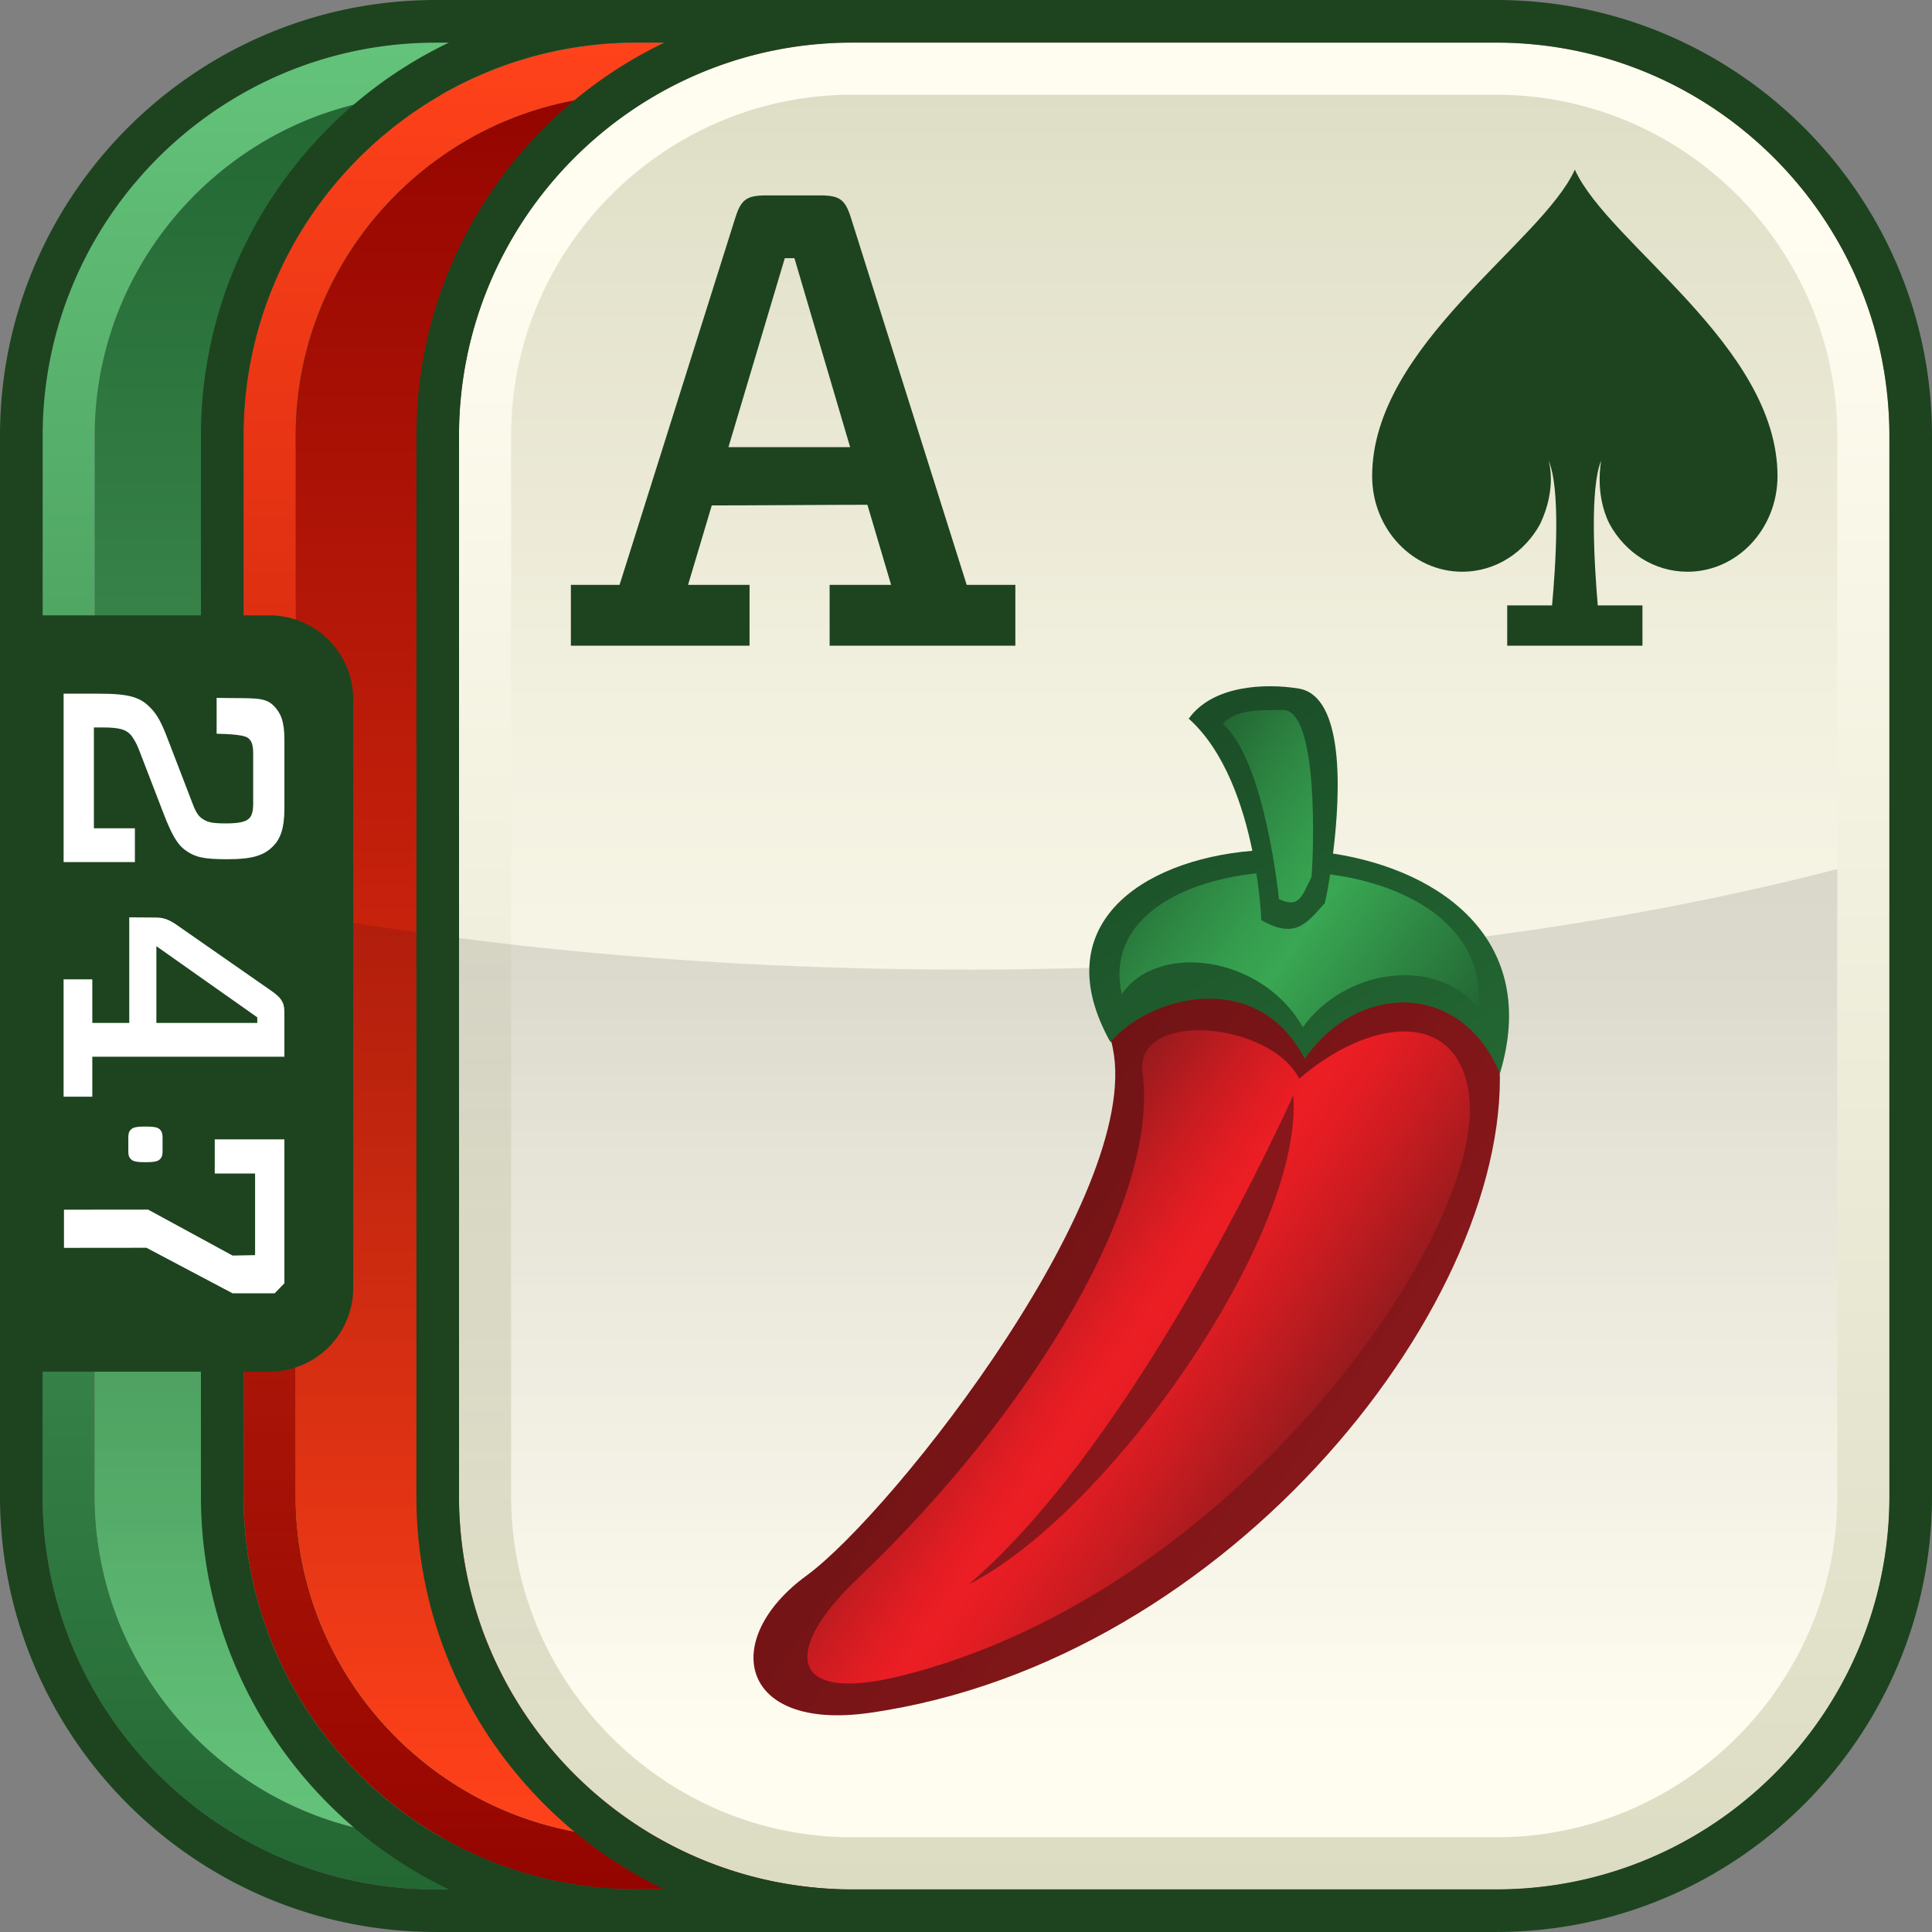
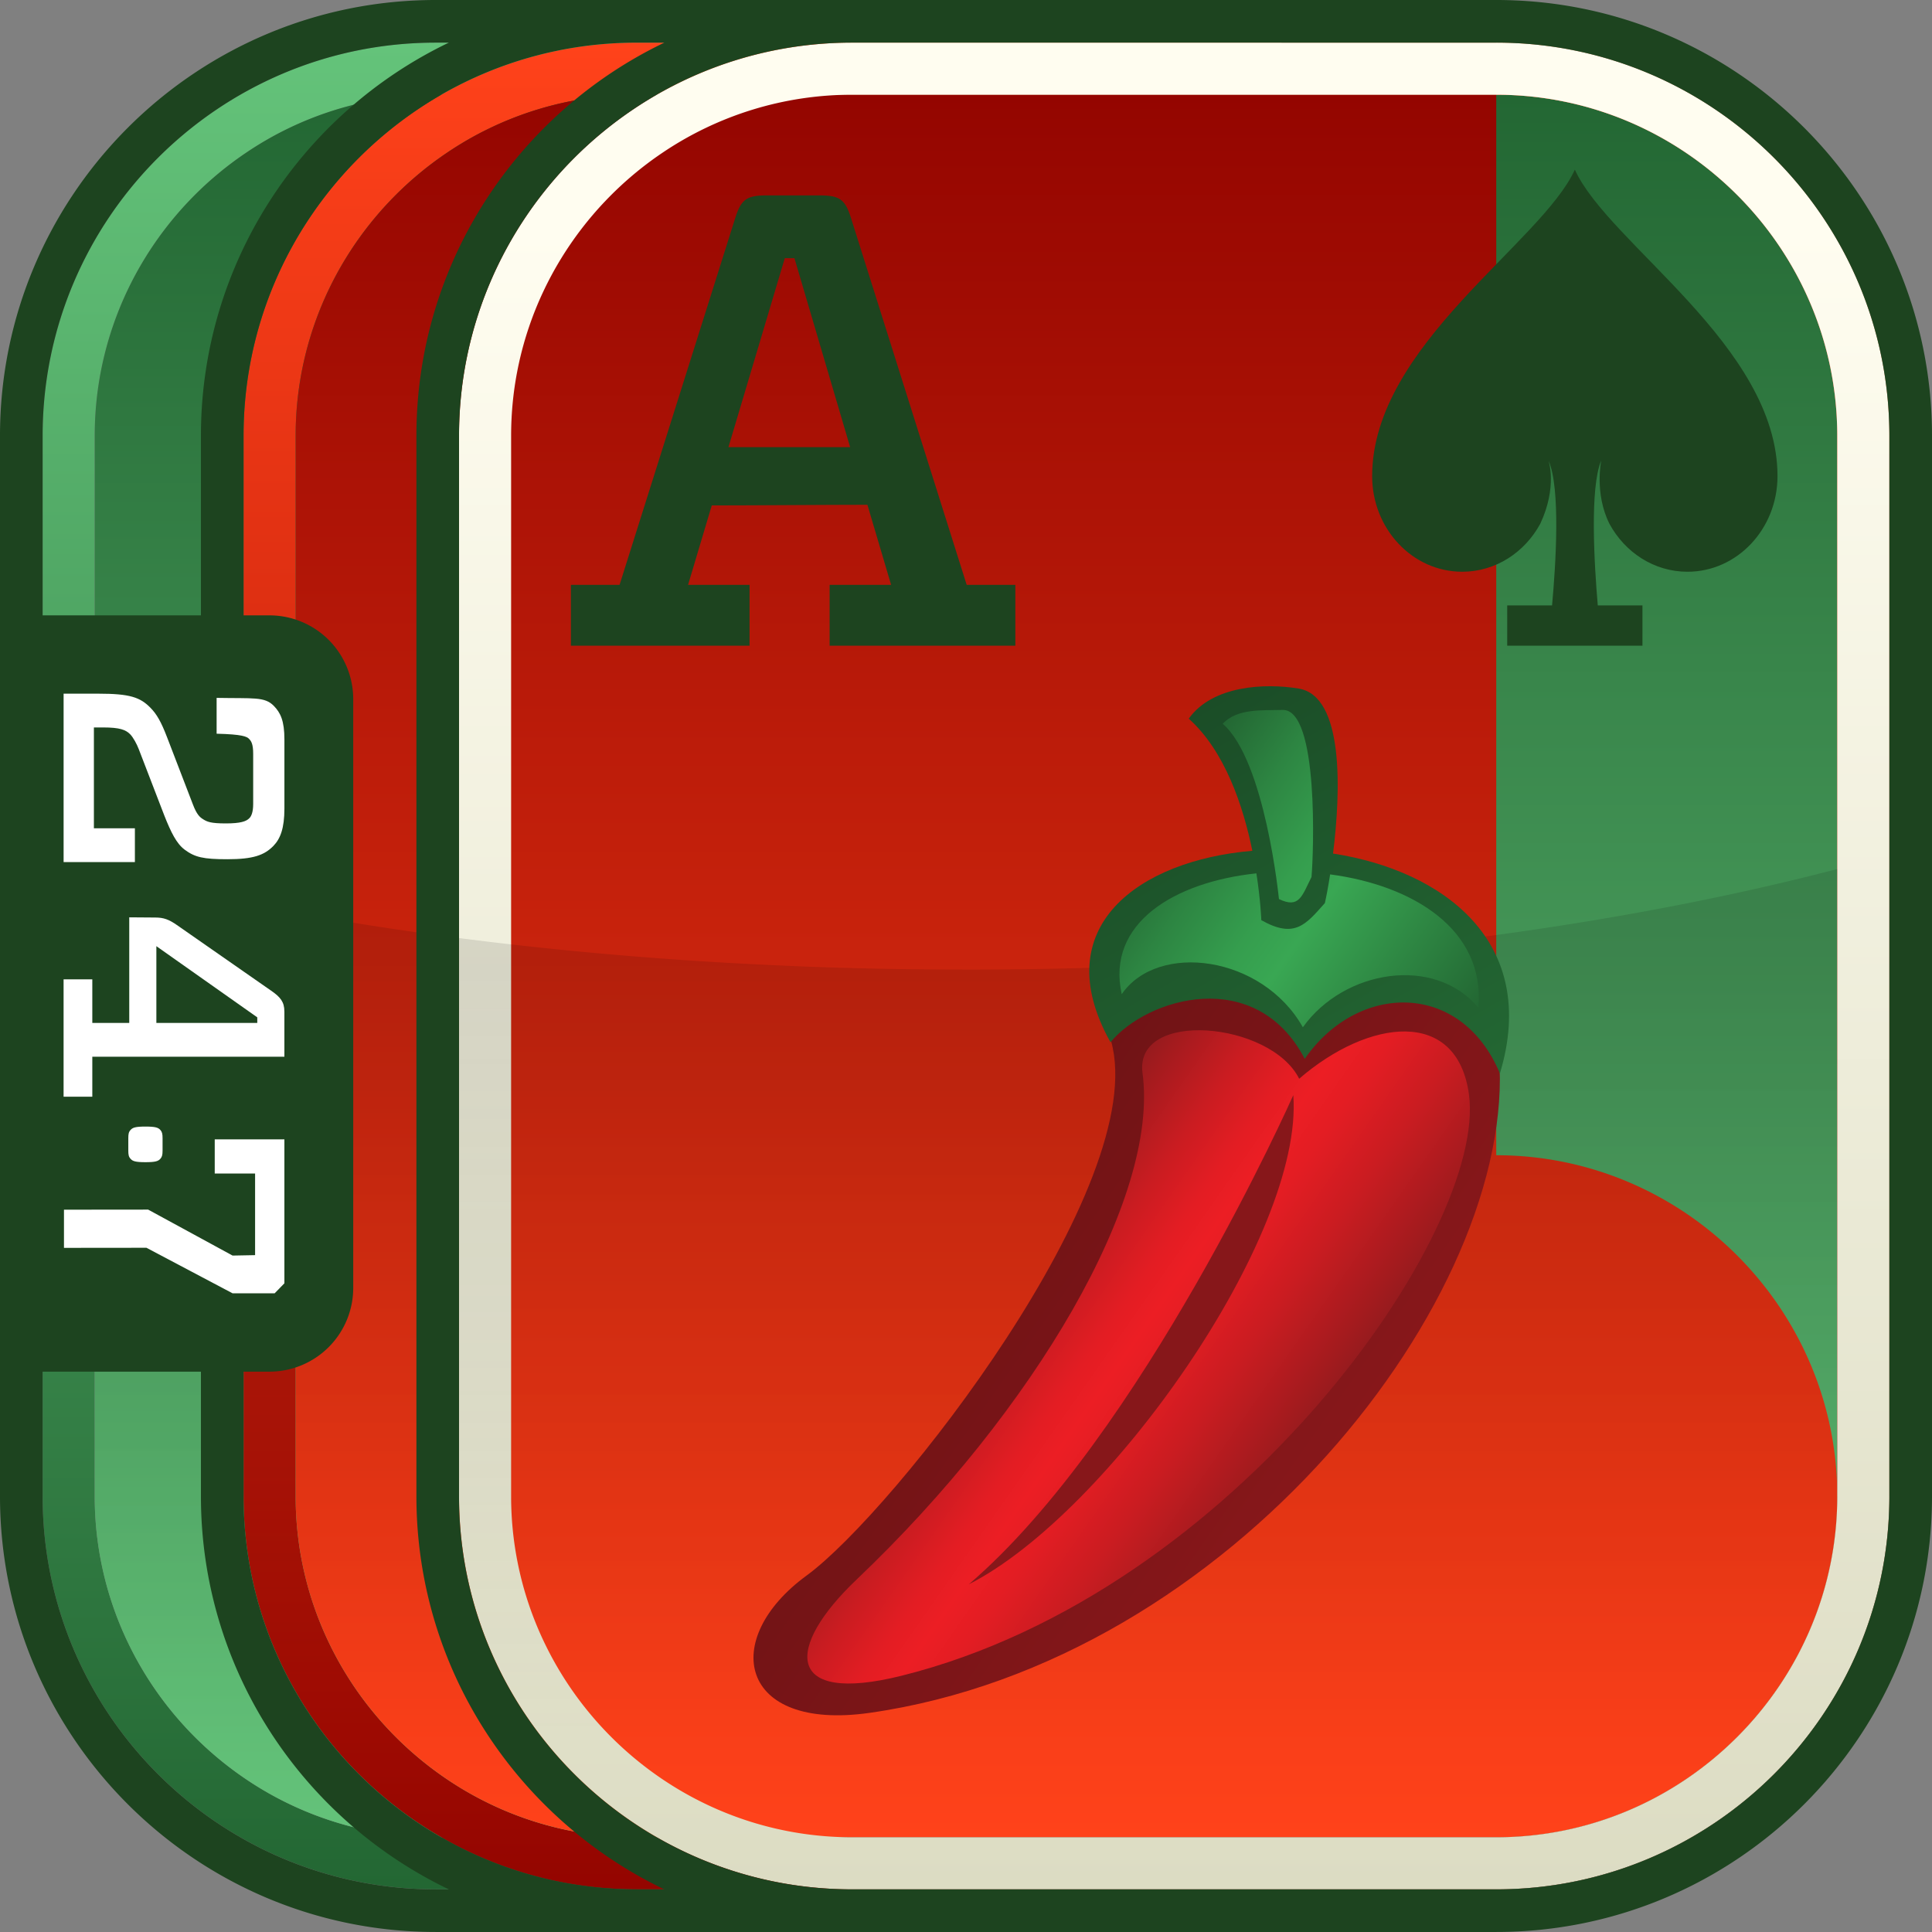
<svg xmlns="http://www.w3.org/2000/svg" width="90" height="90" viewBox="0 0 90 90">
  <rect x="0" y="0" width="90" height="90" fill="#808080" stroke="none" />
  <defs>
    <linearGradient id="a" x1="1396.258" y1="1.509" x2="1396.258" y2="-84.519" gradientTransform="translate(-1351.258 86.505)" gradientUnits="userSpaceOnUse">
      <stop offset="0" stop-color="#236733" />
      <stop offset="1" stop-color="#64c37a" />
    </linearGradient>
    <linearGradient id="b" x1="155.875" y1="-174.957" x2="155.875" y2="-256.131" gradientTransform="translate(-110.875 260.544)" gradientUnits="userSpaceOnUse">
      <stop offset="0" stop-color="#64c37a" />
      <stop offset="1" stop-color="#236733" />
    </linearGradient>
    <linearGradient id="c" x1="1400.938" y1="1.509" x2="1400.938" y2="-84.519" gradientTransform="translate(-1351.258 86.505)" gradientUnits="userSpaceOnUse">
      <stop offset="0" stop-color="#940500" />
      <stop offset="1" stop-color="#ff421a" />
    </linearGradient>
    <linearGradient id="d" x1="160.555" y1="-174.957" x2="160.555" y2="-256.131" gradientTransform="translate(-110.875 260.544)" gradientUnits="userSpaceOnUse">
      <stop offset="0" stop-color="#ff421a" />
      <stop offset="1" stop-color="#940500" />
    </linearGradient>
    <linearGradient id="e" x1="116.991" y1="94.496" x2="116.991" y2="8.467" gradientTransform="translate(-62.292 -6.481)" gradientUnits="userSpaceOnUse">
      <stop offset=".1" stop-color="#fffdf0" />
      <stop offset=".365" stop-color="#fbf9eb" />
      <stop offset=".639" stop-color="#f2f0df" />
      <stop offset=".916" stop-color="#e2e1ca" />
      <stop offset="1" stop-color="#dcdcc3" />
    </linearGradient>
    <linearGradient id="f" x1="1405.957" y1="1.509" x2="1405.957" y2="-84.519" gradientTransform="translate(-1351.258 86.505)" gradientUnits="userSpaceOnUse">
      <stop offset="0" stop-color="#dcdcc3" />
      <stop offset=".9" stop-color="#fffdf0" />
    </linearGradient>
    <linearGradient id="g" x1="1396.258" y1="-.918" x2="1396.258" y2="-46.023" gradientTransform="translate(-1351.258 86.505)" gradientUnits="userSpaceOnUse">
      <stop offset=".1" stop-opacity="0" />
      <stop offset=".9" stop-opacity=".11" />
    </linearGradient>
    <linearGradient id="h" x1="-1.271" y1="447.412" x2="16.179" y2="459.631" gradientTransform="translate(45.342 -390.929)" gradientUnits="userSpaceOnUse">
      <stop offset="0" stop-color="#6f1315" />
      <stop offset="1" stop-color="#87171a" />
    </linearGradient>
    <linearGradient id="i" x1="1.055" y1="449.897" x2="14.347" y2="459.204" gradientTransform="translate(45.342 -390.929)" gradientUnits="userSpaceOnUse">
      <stop offset="0" stop-color="#971b1e" />
      <stop offset=".049" stop-color="#a31b1e" />
      <stop offset=".225" stop-color="#ca1c21" />
      <stop offset=".364" stop-color="#e31d23" />
      <stop offset=".45" stop-color="#ec1e24" />
      <stop offset=".555" stop-color="#e31d23" />
      <stop offset=".726" stop-color="#ca1c21" />
      <stop offset=".94" stop-color="#a31b1e" />
      <stop offset="1" stop-color="#971b1e" />
    </linearGradient>
    <linearGradient id="j" x1="8.261" y1="425.124" x2="19.175" y2="444.027" gradientTransform="translate(45.342 -390.929)" gradientUnits="userSpaceOnUse">
      <stop offset="0" stop-color="#1b4d27" />
      <stop offset="1" stop-color="#236733" />
    </linearGradient>
    <linearGradient id="k" x1="8.528" y1="429.057" x2="22.735" y2="439.004" gradientTransform="translate(45.342 -390.929)" gradientUnits="userSpaceOnUse">
      <stop offset="0" stop-color="#236733" />
      <stop offset=".191" stop-color="#2d8542" />
      <stop offset=".383" stop-color="#359e4e" />
      <stop offset=".5" stop-color="#39a753" />
      <stop offset="1" stop-color="#236733" />
    </linearGradient>
  </defs>
  <path d="M69.701 1.986H20.299c-10.098 0-18.313 8.215-18.313 18.313V69.7c0 10.098 8.215 18.313 18.313 18.313H69.7c10.098 0 18.313-8.215 18.313-18.313V20.299c0-10.098-8.215-18.313-18.313-18.313Zm15.886 67.715c0 8.738-7.149 15.886-15.886 15.886H20.299c-3.277 0-6.33-1.005-8.866-2.723a16.104 16.104 0 0 1-3.381-3.074 15.968 15.968 0 0 1-2.386-3.922A15.736 15.736 0 0 1 4.412 69.7V20.299c0-.546.028-1.086.082-1.618.49-4.791 3.133-8.969 6.938-11.545a15.772 15.772 0 0 1 8.866-2.723h49.401c8.738 0 15.886 7.149 15.886 15.886V69.7Z" fill="url(#a)" />
  <path d="M69.701 4.413H20.299a15.729 15.729 0 0 0-8.866 2.723C7.628 9.712 4.986 13.89 4.495 18.681a15.735 15.735 0 0 0-.082 1.618V69.7c0 2.184.447 4.27 1.254 6.168a15.968 15.968 0 0 0 2.386 3.922 16.104 16.104 0 0 0 3.381 3.074 15.767 15.767 0 0 0 8.866 2.723h49.401c8.738 0 15.886-7.149 15.886-15.886V20.299c0-8.738-7.149-15.886-15.886-15.886Z" fill="url(#b)" />
  <path d="M69.701 1.986H29.659c-10.098 0-18.313 8.215-18.313 18.313V69.7c0 10.098 8.215 18.313 18.313 18.313H69.7c10.098 0 18.313-8.215 18.313-18.313V20.299c0-10.098-8.215-18.313-18.313-18.313Zm15.886 67.715c0 8.738-7.149 15.886-15.886 15.886H29.659c-3.277 0-6.33-1.005-8.866-2.723a16.104 16.104 0 0 1-3.381-3.074 15.968 15.968 0 0 1-2.386-3.922 15.736 15.736 0 0 1-1.254-6.168V20.299c0-.546.028-1.086.082-1.618.49-4.791 3.133-8.969 6.938-11.545a15.772 15.772 0 0 1 8.866-2.723h40.041c8.738 0 15.886 7.149 15.886 15.886V69.7Z" fill="url(#c)" />
-   <path d="M69.701 4.413H29.659a15.729 15.729 0 0 0-8.866 2.723c-3.805 2.576-6.447 6.754-6.938 11.545a15.735 15.735 0 0 0-.082 1.618V69.7c0 2.184.447 4.27 1.254 6.168a15.968 15.968 0 0 0 2.386 3.922 16.104 16.104 0 0 0 3.381 3.074 15.767 15.767 0 0 0 8.866 2.723h40.041c8.738 0 15.886-7.149 15.886-15.886V20.299c0-8.738-7.149-15.886-15.886-15.886Z" fill="url(#d)" />
-   <rect x="21.384" y="1.986" width="66.631" height="86.028" rx="18.313" ry="18.313" fill="url(#e)" />
+   <path d="M69.701 4.413H29.659a15.729 15.729 0 0 0-8.866 2.723c-3.805 2.576-6.447 6.754-6.938 11.545a15.735 15.735 0 0 0-.082 1.618V69.7c0 2.184.447 4.27 1.254 6.168a15.968 15.968 0 0 0 2.386 3.922 16.104 16.104 0 0 0 3.381 3.074 15.767 15.767 0 0 0 8.866 2.723h40.041c8.738 0 15.886-7.149 15.886-15.886c0-8.738-7.149-15.886-15.886-15.886Z" fill="url(#d)" />
  <path d="M69.701 1.986H39.697c-10.098 0-18.313 8.215-18.313 18.313V69.7c0 10.098 8.215 18.313 18.313 18.313h30.004c10.098 0 18.313-8.215 18.313-18.313V20.299c0-10.098-8.215-18.313-18.313-18.313Zm15.886 67.715c0 8.738-7.149 15.886-15.886 15.886H39.697c-3.277 0-6.33-1.005-8.866-2.723a16.104 16.104 0 0 1-3.381-3.074 15.968 15.968 0 0 1-2.386-3.922A15.736 15.736 0 0 1 23.81 69.7V20.299c0-.546.028-1.086.082-1.618.49-4.791 3.133-8.969 6.938-11.545a15.772 15.772 0 0 1 8.866-2.723H69.7c8.738 0 15.886 7.149 15.886 15.886V69.7Z" fill="url(#f)" />
  <path d="M45.001 45.167c-15.23 0-29.282-1.744-40.588-4.685v29.219c0 2.184.447 4.27 1.253 6.168a15.968 15.968 0 0 0 2.386 3.922 16.104 16.104 0 0 0 3.381 3.074 15.764 15.764 0 0 0 8.866 2.723H69.7c8.738 0 15.886-7.149 15.886-15.886V40.484C74.281 43.425 60.229 45.168 45 45.168Z" fill="url(#g)" />
  <path d="M69.701 0H20.299C9.106 0 0 9.106 0 20.299V69.7c0 11.193 9.106 20.299 20.299 20.299h49.402C80.894 89.999 90 80.893 90 69.7V20.299C90 9.106 80.894 0 69.701 0ZM1.986 20.299c0-10.098 8.215-18.313 18.313-18.313h.609C14.083 5.26 9.36 12.238 9.36 20.299v8.366H1.986v-8.366Zm18.313 67.715c-10.098 0-18.313-8.215-18.313-18.313v-5.804H9.36v5.804c0 8.061 4.724 15.039 11.548 18.313h-.609Zm9.36 0c-10.098 0-18.313-8.215-18.313-18.313v-5.804h1.206a3.904 3.904 0 0 0 3.903-3.903V32.57a3.904 3.904 0 0 0-3.903-3.904h-1.206V20.3c0-10.098 8.215-18.313 18.313-18.313h1.287C24.121 5.261 19.398 12.239 19.398 20.3v49.401c0 8.061 4.724 15.039 11.548 18.313h-1.287Zm58.355-18.313c0 10.098-8.215 18.313-18.314 18.313H39.696c-10.098 0-18.313-8.215-18.313-18.313V20.299c0-10.098 8.215-18.313 18.313-18.313H69.7c10.098 0 18.314 8.215 18.314 18.313V69.7Z" fill="#1d441f" />
  <path d="M8.591 39.571c-.367-.274-.63-.804-.941-1.593l-1.19-3.09c-.088-.227-.249-.53-.395-.682-.208-.211-.485-.319-1.266-.319h-.425v4.698h1.91v1.574H2.963v-7.845h1.616c1.47 0 1.955.166 2.438.666.282.288.486.636.765 1.363l1.206 3.136c.178.468.323.59.467.681.193.121.353.198 1.062.198.673 0 .953-.089 1.099-.244.089-.087.178-.271.178-.665v-2.332c0-.455-.088-.59-.191-.696-.101-.107-.306-.213-1.512-.242V32.51c1.719.033 2.238-.066 2.666.374.308.317.492.687.492 1.566v3.212c0 .926-.19 1.41-.512 1.743-.429.44-.956.621-2.146.621-1.119 0-1.516-.09-2-.453Zm4.657 7.55v2.106H4.3v1.862H2.962v-5.467H4.3v2.029h1.721v-4.918l1.217.009c.383 0 .63.09 1 .348l4.394 3.061c.44.303.615.53.615.969Zm-1.263.271-4.701-3.316v3.575h4.701v-.259ZM6.08 52.64c-.083.089-.103.184-.103.379v.581c0 .195.02.29.103.379.097.113.228.16.696.16s.595-.047.696-.16c.079-.089.101-.184.101-.379v-.581c0-.195-.022-.29-.101-.379-.101-.113-.229-.16-.696-.16s-.599.047-.696.16Zm-3.1 5.49 3.842-.004 4.012 2.121h1.96l.454-.466v-6.706h-3.245v1.591h1.88v3.803l-1.049.02-3.933-2.141-3.921.004v1.778Z" fill="#fff" />
  <path d="M51.757 48.489c-2.434-8.656 17.334-8.793 18.073.693.872 11.193-12.462 28.221-29.338 30.612-6.071.858-6.975-3.44-2.915-6.401 4.055-2.966 16.056-18.236 14.18-24.905Z" fill="url(#h)" />
  <path d="M53.223 49.989c-.403-2.983 5.971-2.397 7.297.263 3.23-2.792 7.357-3.323 7.909.729.861 6.326-10.812 23.187-26.436 27.083-5.445 1.354-5.425-1.31-2.091-4.481 8.297-7.893 14.106-17.774 13.321-23.594Z" fill="url(#i)" />
  <path d="M60.247 51.015s-7.034 15.862-15.115 22.788c6.515-3.307 15.61-16.256 15.115-22.788Z" fill="#87171a" />
  <path d="M62.098 39.763c.363-2.902.519-7.336-1.599-7.687-1.571-.259-4.017-.15-5.123 1.402 1.69 1.511 2.539 4.084 2.963 6.155-5.255.442-9.624 3.529-6.609 8.917 1.727-2.08 6.778-3.57 9.05.776 2.465-3.566 7.282-3.651 9.091.68 1.86-6.145-2.661-9.456-7.772-10.244Z" fill="url(#j)" />
  <path d="M68.869 46.944c-2.044-2.451-6.255-1.775-8.177.91-1.888-3.351-6.76-3.99-8.438-1.54-.735-3.319 2.48-5.231 6.274-5.63.199 1.279.229 2.181.229 2.181 1.559.88 2.075.198 2.96-.795.058-.249.151-.725.246-1.337 3.82.505 7.227 2.538 6.907 6.211Zm-7.774-6.093c.099-1.094.349-7.82-1.343-7.779-.916.026-2.122-.086-2.793.644 1.984 1.721 2.619 8.165 2.619 8.165.948.458 1.074-.144 1.518-1.03Z" fill="url(#k)" />
  <path d="M26.594 30.078v-2.834h2.268l5.4-17.126c.268-.836.538-1.015 1.432-1.015h2.507c.894 0 1.163.179 1.43 1.015l5.401 17.126h2.267v2.834h-8.652v-2.834h2.864l-1.104-3.729c-1.82 0-5.341.03-7.25.03l-1.104 3.699h2.864v2.834h-8.324Zm7.341-9.249h5.667l-2.595-8.803h-.448l-2.625 8.803ZM73.363 7.902c-1.546 3.414-9.443 8.198-9.443 14.277 0 2.46 1.88 4.455 4.196 4.455 1.555 0 2.911-.901 3.635-2.234.807-1.72.384-2.949.384-2.949.57 1.288.339 4.86.166 6.752h-2.089v1.876h6.3v-1.876h-2.081c-.163-1.896-.381-5.48.161-6.752 0 0-.325 1.54.382 2.949.723 1.334 2.079 2.234 3.635 2.234 2.316 0 4.194-1.995 4.194-4.455 0-6.079-7.879-10.822-9.441-14.277Z" fill="#1d441f" />
</svg>